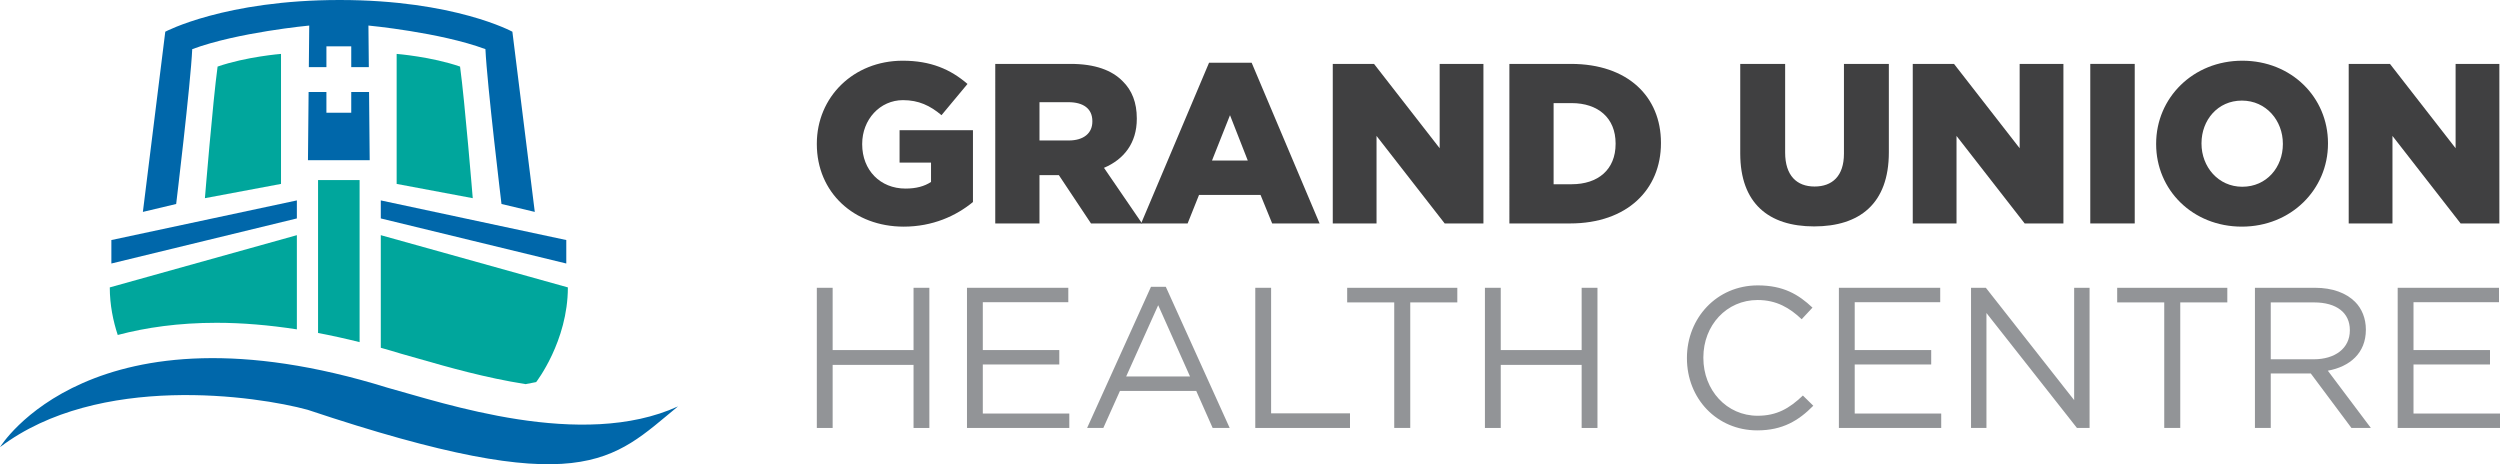
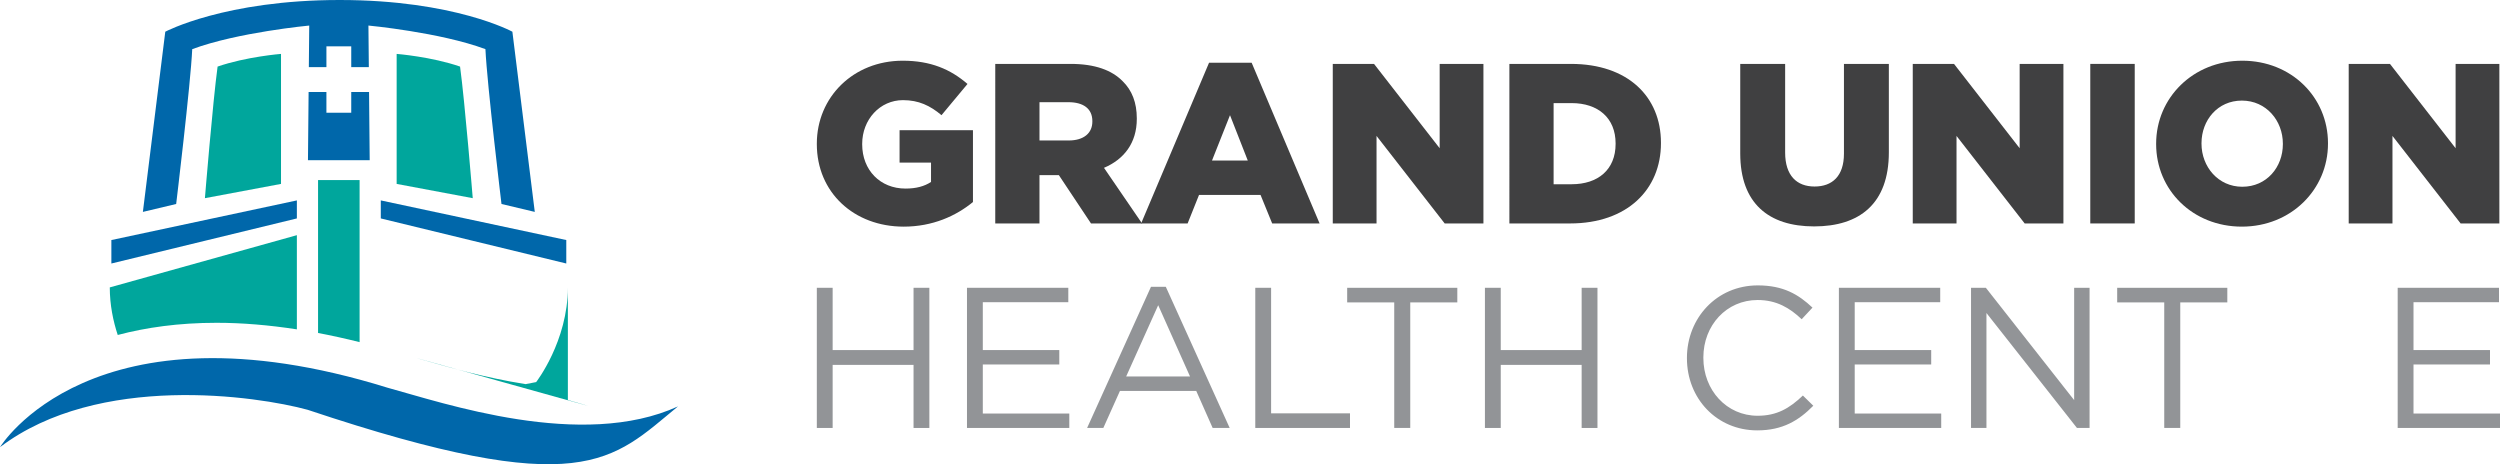
<svg xmlns="http://www.w3.org/2000/svg" version="1.1" id="Layer_1" x="0px" y="0px" viewBox="0 0 635.263 117.97" style="enable-background:new 0 0 635.263 117.97;" xml:space="preserve">
  <g>
    <polygon style="fill:#0067AA;" points="28.3,60.997 28.3,66.959 75.435,55.504 75.435,50.925  " />
    <path style="fill:#00A69C;" d="M52.069,50.358l19.337-3.626V13.697c0,0-8.878,0.711-16.115,3.223   C54.083,25.783,52.069,50.358,52.069,50.358z" />
    <polygon style="fill:#0067AA;" points="143.896,60.997 143.896,66.959 96.761,55.504 96.761,50.925  " />
    <path style="fill:#00A69C;" d="M120.127,50.358l-19.337-3.626V13.697c0,0,8.878,0.711,16.115,3.223   C118.113,25.783,120.127,50.358,120.127,50.358z" />
  </g>
  <g>
    <path style="fill:#00A69C;" d="M75.435,83.69V59.757L27.897,73.029c0,4.471,0.864,8.575,2.02,12.091   c7.134-1.892,15.459-3.096,25.122-3.096C61.533,82.024,68.355,82.601,75.435,83.69z" />
    <path style="fill:#00A69C;" d="M91.378,45.754H80.818v38.861c3.462,0.653,6.981,1.426,10.559,2.326V45.754z" />
-     <path style="fill:#00A69C;" d="M106.594,91.205c7.148,2.054,16.742,4.802,26.966,6.404l2.681-0.519c0,0,8.057-10.364,8.057-24.061   L96.761,59.757v28.614c1.721,0.485,3.447,0.98,5.192,1.52C103.324,90.266,104.88,90.713,106.594,91.205z" />
+     <path style="fill:#00A69C;" d="M106.594,91.205c7.148,2.054,16.742,4.802,26.966,6.404l2.681-0.519c0,0,8.057-10.364,8.057-24.061   v28.614c1.721,0.485,3.447,0.98,5.192,1.52C103.324,90.266,104.88,90.713,106.594,91.205z" />
  </g>
  <path style="fill:#0067AA;" d="M0,113.625c0,0,23.317-38.43,98.449-15.113c14.249,3.886,49.429,15.933,73.837,4.75  c-16.84,13.817-24.053,24.286-94.131,0.864C65.365,100.634,25.044,94.626,0,113.625z" />
  <g>
    <polygon style="fill:#0067AA;" points="89.252,23.371 89.252,28.652 82.944,28.652 82.944,23.371 78.418,23.371 78.255,40.707    86.098,40.707 93.941,40.707 93.778,23.371  " />
    <path style="fill:#0067AA;" d="M130.198,8.057c0,0-14.707-8.057-43.886-8.057C57.133,0,41.998,8.057,41.998,8.057l-5.692,45.791   l8.46-2.014c0,0,3.678-30.482,4.081-39.345c11.542-4.285,29.73-5.997,29.73-5.997l-0.099,10.57h4.467V11.78h6.309v5.282h4.467   L93.62,6.491c0,0,18.188,1.712,29.73,5.997c0.403,8.863,4.081,39.345,4.081,39.345l8.46,2.014L130.198,8.057z" />
  </g>
  <g>
    <path style="fill:#404041;" d="M207.559,36.624v-0.116c0-11.815,9.267-21.082,21.835-21.082c7.124,0,12.163,2.201,16.449,5.907   l-6.603,7.935c-2.896-2.432-5.792-3.822-9.788-3.822c-5.849,0-10.367,4.923-10.367,11.12v0.115c0,6.545,4.575,11.236,11.005,11.236   c2.722,0,4.807-0.579,6.487-1.679v-4.923h-7.993v-8.224h18.649v18.244c-4.286,3.533-10.251,6.255-17.607,6.255   C217,57.589,207.559,48.902,207.559,36.624z" />
    <path style="fill:#404041;" d="M252.901,16.238h19.171c6.197,0,10.483,1.621,13.205,4.401c2.375,2.317,3.591,5.444,3.591,9.441   v0.115c0,6.197-3.301,10.309-8.34,12.452l9.672,14.132h-12.973L269.06,44.5h-4.923v12.279h-11.236V16.238z M271.551,35.697   c3.823,0,6.023-1.853,6.023-4.807v-0.116c0-3.185-2.317-4.807-6.081-4.807h-7.355v9.731H271.551z" />
    <path style="fill:#404041;" d="M307.223,15.948h10.831l17.259,40.831h-12.047l-2.953-7.239h-15.637l-2.896,7.239h-11.815   L307.223,15.948z M317.068,40.793l-4.518-11.525l-4.575,11.525H317.068z" />
    <path style="fill:#404041;" d="M338.664,16.238h10.483l16.68,21.429V16.238h11.12v40.541h-9.846l-17.317-22.24v22.24h-11.12V16.238   z" />
    <path style="fill:#404041;" d="M383.543,16.238h15.638c14.479,0,22.876,8.34,22.876,20.039v0.116   c0,11.699-8.514,20.387-23.108,20.387h-15.406V16.238z M399.354,46.817c6.718,0,11.179-3.707,11.179-10.251V36.45   c0-6.487-4.461-10.251-11.179-10.251h-4.575v20.619H399.354z" />
    <path style="fill:#404041;" d="M442.205,38.998V16.238h11.409v22.529c0,5.849,2.954,8.629,7.471,8.629s7.471-2.664,7.471-8.34   V16.238h11.41v22.471c0,13.089-7.471,18.823-18.997,18.823C449.444,57.531,442.205,51.682,442.205,38.998z" />
    <path style="fill:#404041;" d="M486.042,16.238h10.483l16.68,21.429V16.238h11.12v40.541h-9.847l-17.317-22.24v22.24h-11.12V16.238   z" />
    <path style="fill:#404041;" d="M531.151,16.238h11.294v40.541h-11.294V16.238z" />
    <path style="fill:#404041;" d="M547.887,36.624v-0.116c0-11.641,9.383-21.082,21.892-21.082c12.509,0,21.776,9.325,21.776,20.966   v0.116c0,11.641-9.381,21.081-21.892,21.081C557.153,57.589,547.887,48.265,547.887,36.624z M580.088,36.624v-0.116   c0-5.85-4.229-10.947-10.425-10.947c-6.139,0-10.251,4.981-10.251,10.831v0.116c0,5.849,4.229,10.946,10.367,10.946   C575.975,47.454,580.088,42.473,580.088,36.624z" />
    <path style="fill:#404041;" d="M596.819,16.238h10.483l16.68,21.429V16.238h11.12v40.541h-9.847l-17.317-22.24v22.24h-11.12V16.238   z" />
  </g>
  <g>
    <path style="fill:#929497;" d="M207.559,73.129h4.02v15.825h20.557V73.129h4.019v35.619h-4.019V92.719h-20.557v16.028h-4.02V73.129   z" />
    <path style="fill:#929497;" d="M245.715,73.129h25.748v3.663h-21.728v12.161h19.438v3.663h-19.438v12.467h21.982v3.663h-26.002   V73.129z" />
    <path style="fill:#929497;" d="M292.471,72.875h3.765l16.232,35.873h-4.326l-4.172-9.414h-19.386l-4.223,9.414h-4.122   L292.471,72.875z M302.393,95.67l-8.09-18.114l-8.141,18.114H302.393z" />
    <path style="fill:#929497;" d="M318.974,73.129h4.02v31.904h20.048v3.714h-24.068V73.129z" />
    <path style="fill:#929497;" d="M354.282,76.844h-11.958v-3.714h27.986v3.714h-11.958v31.904h-4.07V76.844z" />
    <path style="fill:#929497;" d="M377.327,73.129h4.02v15.825h20.557V73.129h4.02v35.619h-4.02V92.719h-20.557v16.028h-4.02V73.129z" />
    <path style="fill:#929497;" d="M428.659,91.04v-0.101c0-10.075,7.53-18.42,18.012-18.42c6.461,0,10.329,2.29,13.89,5.648   l-2.748,2.952c-3.002-2.85-6.359-4.885-11.194-4.885c-7.886,0-13.788,6.411-13.788,14.603v0.102   c0,8.243,5.952,14.705,13.788,14.705c4.885,0,8.092-1.883,11.501-5.139l2.646,2.595c-3.714,3.766-7.786,6.259-14.247,6.259   C436.24,109.358,428.659,101.268,428.659,91.04z" />
    <path style="fill:#929497;" d="M467.272,73.129h25.746v3.663h-21.726v12.161h19.437v3.663h-19.437v12.467h21.981v3.663h-26.001   V73.129z" />
    <path style="fill:#929497;" d="M500.849,73.129h3.766l22.439,28.546V73.129h3.918v35.619h-3.206l-22.999-29.207v29.207h-3.918   V73.129z" />
    <path style="fill:#929497;" d="M549.945,76.844h-11.958v-3.714h27.986v3.714h-11.958v31.904h-4.07V76.844z" />
-     <path style="fill:#929497;" d="M572.99,73.129h15.315c4.377,0,7.888,1.323,10.126,3.562c1.73,1.73,2.748,4.223,2.748,7.022v0.101   c0,5.903-4.07,9.363-9.668,10.381l10.94,14.552h-4.936l-10.329-13.84H577.01v13.84h-4.02V73.129z M587.95,91.295   c5.343,0,9.159-2.748,9.159-7.327v-0.102c0-4.376-3.359-7.022-9.108-7.022h-10.99v14.451H587.95z" />
    <path style="fill:#929497;" d="M609.263,73.129h25.746v3.663h-21.726v12.161h19.437v3.663h-19.437v12.467h21.981v3.663h-26.001   V73.129z" />
  </g>
</svg>